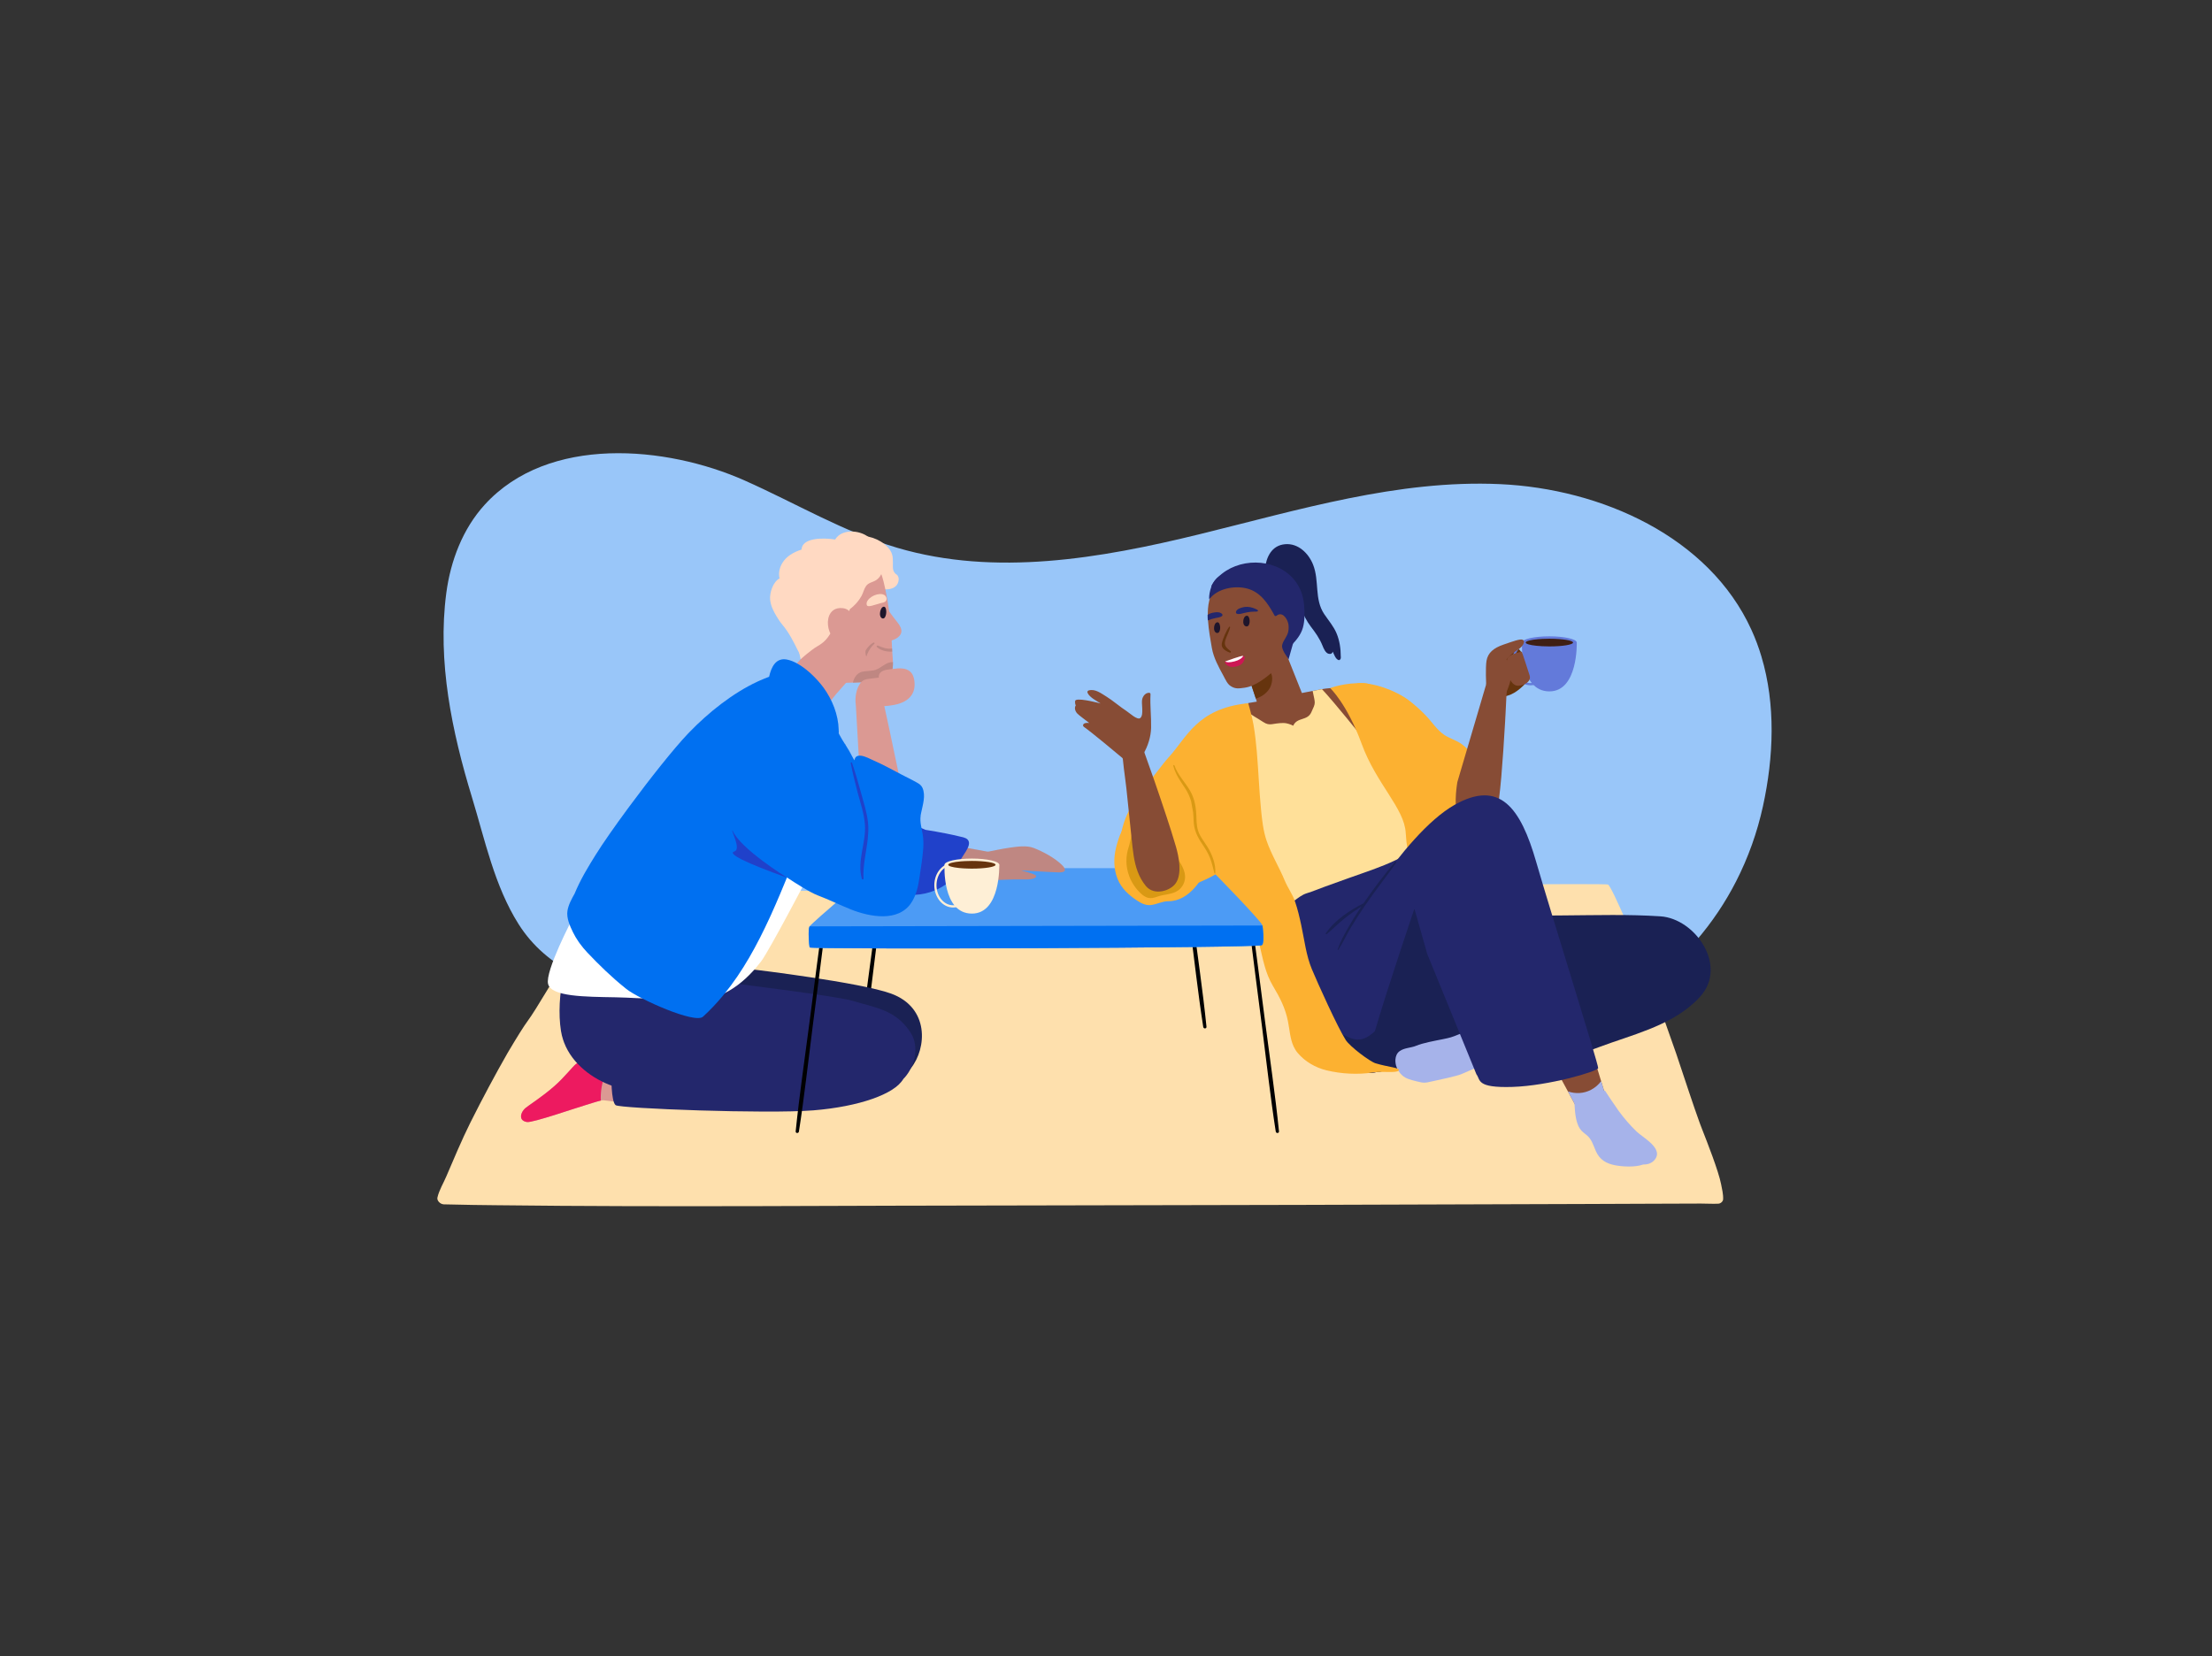
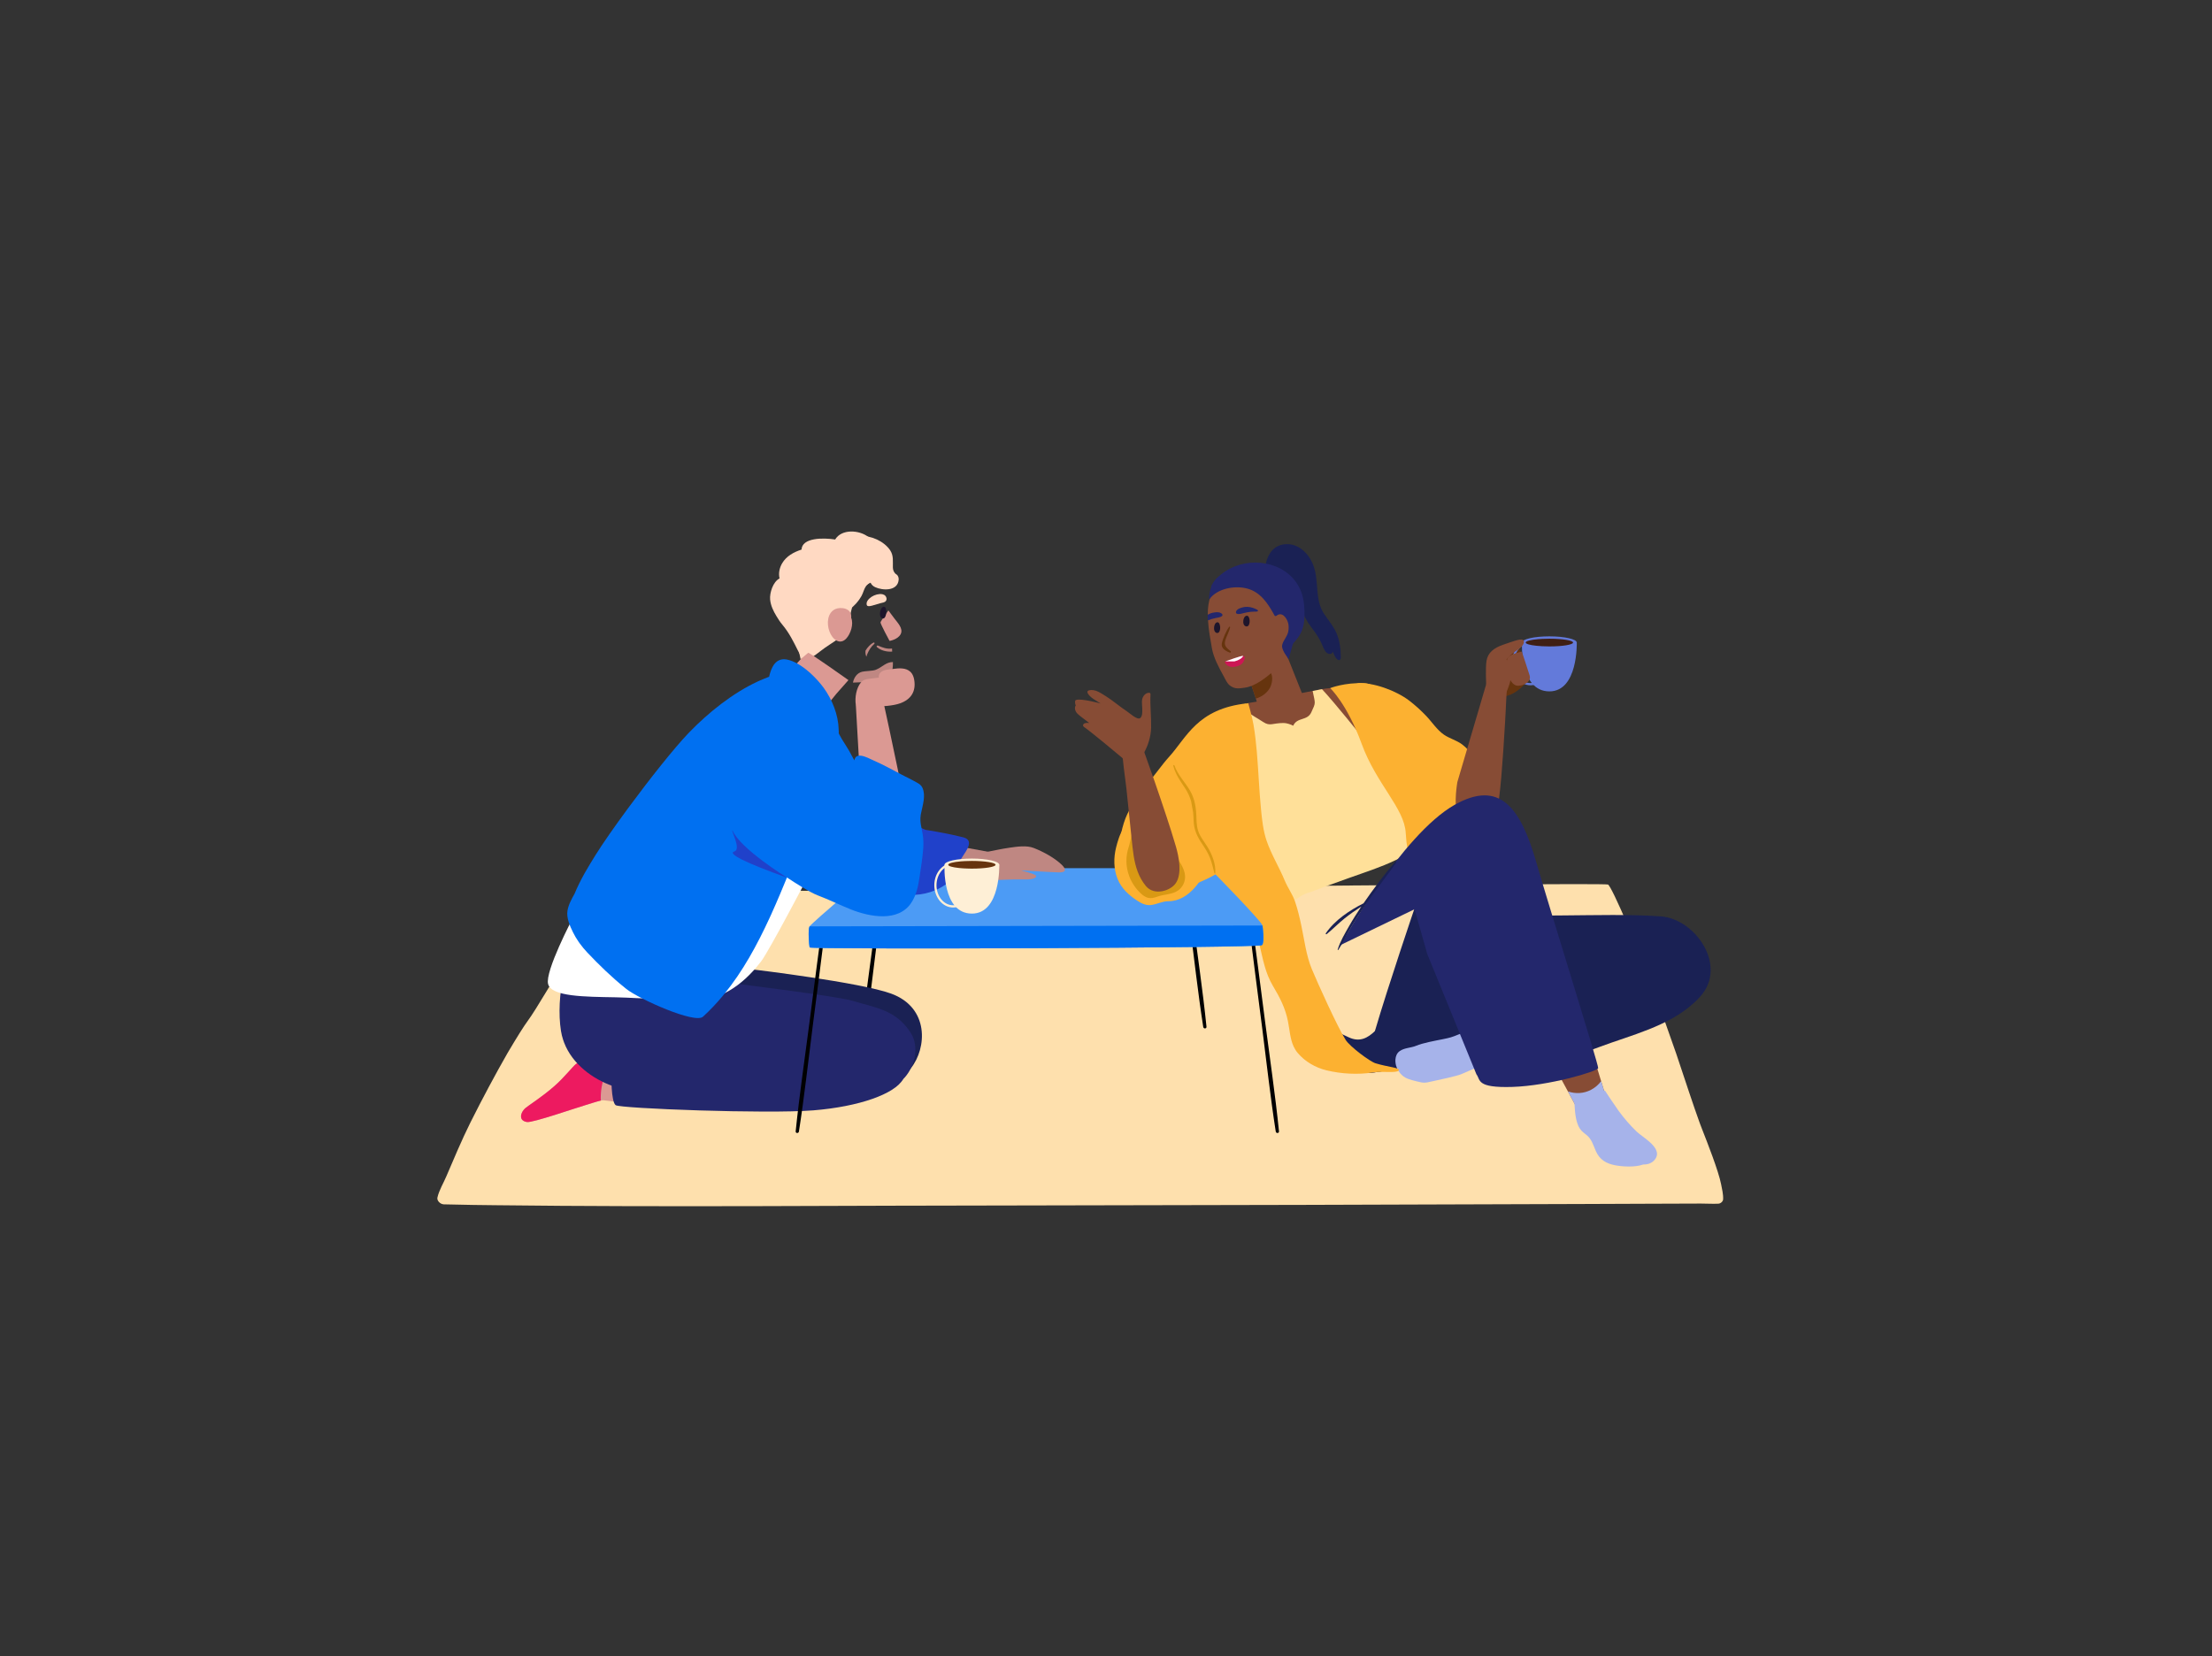
<svg xmlns="http://www.w3.org/2000/svg" width="721" height="540" viewBox="0 0 721 540" fill="none">
  <rect x="0" y="0" width="721" height="540" fill="#333333" stroke="none" />
  <g clip-path="url(#clip0_2404_2189)">
-     <path d="M574.147 214.065C573.253 211.071 572.16 208.135 570.849 205.274C557.054 175.051 522.068 159.327 488.871 157.833C455.668 156.339 423.19 166.279 390.91 174.186C358.631 182.092 324.383 187.994 292.501 178.602C275.072 173.467 259.289 164.004 242.683 156.632C217.16 145.306 178.734 141.783 157.999 164.534C150.831 172.398 146.862 182.811 145.466 193.361C142.523 215.691 147.321 238.584 153.821 259.888C158.069 273.819 161.154 288.815 169.036 301.29C187.317 330.216 232.512 326.708 261.967 325.62C298.812 324.258 335.496 318.905 372.422 319.86C394.085 320.423 415.649 323.189 436.896 327.388C455.46 331.058 474.261 338.88 493.356 337.593C524.646 335.489 551.798 314.862 565.853 287.391C569.813 279.655 572.761 271.403 574.62 262.914C578.14 246.845 578.826 229.698 574.142 214.065H574.147Z" fill="#99C6F9" />
    <path d="M413.071 185.625C414.694 188.916 419.065 190.065 421.171 193.101C423.583 196.582 424.601 200.776 427.184 204.177C428.764 206.257 430.103 208.083 431.077 210.513C431.432 211.388 432.047 212.949 433.14 213.161C433.869 213.303 434.252 213.001 434.413 212.452C434.843 213.355 435.33 214.897 436.324 215.204C436.456 215.247 436.627 215.204 436.721 215.1C437.01 214.784 437.029 214.694 437.053 214.259C437.053 214.188 437.043 214.126 437.019 214.074C437.01 211.483 436.665 208.91 435.657 206.498C434.687 204.167 433.026 202.285 431.631 200.209C428.352 195.319 430.098 189.418 428.012 184.116C426.55 180.39 423.134 177.037 418.862 177.42C414.514 177.808 412.754 181.558 412.3 185.459C412.248 185.918 412.872 185.975 413.066 185.63L413.071 185.625Z" fill="#1A2154" />
    <path d="M394.969 191.247C394.979 191.318 395.002 191.393 395.064 191.459C395.859 192.367 397.051 192.613 397.94 193.427C398.749 194.164 399.374 195.011 400.282 195.64C402.373 197.087 404.876 197.886 407.043 199.229C411.977 202.279 416.098 206.488 420.294 210.441C420.451 210.588 420.715 210.602 420.872 210.441C422.542 208.696 424.056 206.937 424.699 204.559C425.319 202.284 425.262 199.853 425.096 197.527C424.779 192.944 422.731 188.948 418.894 186.314C411.419 181.183 399.776 182.928 394.941 190.826C394.842 190.987 394.875 191.143 394.96 191.256L394.969 191.247Z" fill="#23276C" />
    <path d="M560.085 392.421C558.174 392.52 556.291 392.373 554.422 392.383C549.507 392.402 542.344 392.416 537.424 392.44C530.247 392.468 523.065 392.496 515.888 392.525C455.752 392.766 393.975 392.898 333.901 392.998C277.214 392.998 218.384 393.608 161.579 392.922C157.311 392.87 151.255 392.818 146.964 392.685C146.207 392.652 145.427 392.667 144.646 392.638C143.482 392.596 142.352 391.409 142.574 390.434C143.132 387.98 144.623 385.578 145.488 383.497C147.475 378.801 150.815 370.98 153.124 366.383C153.233 366.17 153.337 365.953 153.441 365.735C157.212 358.202 161.597 350.007 165.273 343.594C165.439 343.32 165.59 343.046 165.747 342.781C168.509 338.118 170.78 334.491 171.954 332.917C173.311 331.086 175.578 327.44 178.232 323.028C178.397 322.754 178.568 322.48 178.733 322.201C182.438 316.176 186.852 308.903 190.58 302.94C190.797 302.604 191.015 302.264 191.223 301.933C194.771 296.423 197.553 292.219 198.244 291.515C200.302 289.434 262.491 290.422 262.491 290.422C262.491 290.422 521.967 287.613 524.111 288.37C524.721 288.583 527.276 293.979 530.687 301.923C530.833 302.254 530.98 302.599 531.122 302.94C533.426 308.492 536.061 315.164 538.71 322.13C538.824 322.423 538.928 322.712 539.042 323.005C541.464 329.592 543.891 336.411 546.1 342.762C546.195 343.032 546.285 343.292 546.379 343.557C549.417 352.641 552.057 360.69 553.85 365.617C553.968 365.939 554.077 366.246 554.185 366.539C554.408 367.14 554.616 367.684 554.805 368.161C556.395 372.214 560.17 381.771 561.003 386.122C561.277 387.569 561.727 389.304 561.651 390.983C561.623 391.688 560.861 392.383 560.095 392.425L560.085 392.421Z" fill="#FEE0AD" />
    <path d="M494.497 211.661C494.497 211.661 495.826 210.659 496.844 216.159C497.222 218.202 499.45 218.585 498.883 220.197C498.277 221.914 496.815 223.342 495.472 224.482C494.275 225.498 492.931 226.359 491.422 226.794C490.731 226.993 487.883 227.882 487.457 226.974C485.924 223.725 488.389 213.695 488.389 213.695L494.502 211.661H494.497Z" fill="#66340E" />
    <path d="M513.948 209.486C513.948 210.607 509.95 211.515 505.02 211.515C500.09 211.515 496.093 210.607 496.093 209.486C496.093 208.366 500.09 207.458 505.02 207.458C509.95 207.458 513.948 208.366 513.948 209.486Z" fill="#637ADA" />
    <path d="M496.092 209.486C496.092 209.486 495.203 225.399 505.029 225.404C514.406 225.404 513.947 209.491 513.947 209.491H496.092V209.486Z" fill="#637ADA" />
    <path d="M498.875 223.419C495.502 223.419 492.763 220.16 492.763 216.16C492.763 212.159 495.507 208.901 498.875 208.901C502.244 208.901 504.988 212.159 504.988 216.16C504.988 220.16 502.244 223.419 498.875 223.419ZM498.875 209.624C495.895 209.624 493.472 212.556 493.472 216.16C493.472 219.763 495.895 222.695 498.875 222.695C501.856 222.695 504.278 219.763 504.278 216.16C504.278 212.556 501.856 209.624 498.875 209.624Z" fill="#637ADA" />
    <path d="M486.674 258.88C486.319 257.14 485.179 255.778 484.124 254.425C482.359 252.155 481.654 249.55 480.32 247.048C479.402 245.327 478.101 243.823 476.545 242.669C474.723 241.321 472.504 240.787 470.65 239.515C468.369 237.95 466.704 235.306 464.783 233.315C463.052 231.523 461.216 229.84 459.234 228.341C455.009 225.148 447.648 222.41 442.283 222.713C442.041 222.727 444.17 223.366 444.435 223.404C445.68 223.593 446.905 223.853 448.107 224.17C448.102 224.189 448.088 224.203 448.083 224.226C447.279 229.357 449.299 234.857 450.742 239.714C452.213 244.684 453.959 249.569 455.955 254.34C457.971 259.149 460.204 263.968 462.971 268.38C465.242 272.003 468.261 275.398 472.41 276.698C474.207 277.261 476.322 277.465 478.111 276.741C480.164 275.909 481.157 273.871 482.151 272.003C483.315 269.808 484.384 267.562 485.349 265.273C486.196 263.278 487.123 261.093 486.674 258.87V258.88Z" fill="#FCB131" />
    <path d="M491.208 223.054C491.208 223.054 491.024 227.201 490.721 232.871C490.707 233.159 490.693 233.448 490.669 233.746C490.645 234.195 490.622 234.659 490.598 235.127C490.579 235.429 490.565 235.741 490.541 236.058C489.903 247.124 488.895 261.613 487.849 264.11C485.531 269.624 476.263 269.771 475.028 265.794C473.793 261.817 475.028 254.95 475.028 254.95L482.555 229.438L482.872 228.355L483.189 227.272L483.36 226.686L484.538 222.704L489.619 218.164L491.208 223.058V223.054Z" fill="#874C35" />
    <path d="M387.157 286.828H385.946C386.547 291.5 387.148 296.172 387.749 300.845C389.206 312.156 390.441 323.529 392.196 334.798C392.3 335.475 393.322 335.427 393.251 334.727C392.04 322.787 390.256 310.879 388.723 298.977C388.203 294.929 387.678 290.881 387.153 286.833L387.157 286.828Z" fill="black" />
    <path d="M425.628 229.523C425.793 230.828 421.015 236.692 418.451 236.862C415.891 237.032 411.217 234.535 410.886 232.885C410.725 232.09 410.02 229.839 409.339 227.749C408.624 225.55 407.938 223.522 407.938 223.522C407.938 223.522 409.774 221.077 411.946 218.4C414.936 214.697 418.555 210.55 418.848 211.775C419.35 213.893 425.467 228.217 425.632 229.518L425.628 229.523Z" fill="#874C35" />
    <path d="M414.36 219.645C413.92 218.732 412.898 218.467 411.943 218.406C409.771 221.082 407.936 223.527 407.936 223.527C407.936 223.527 408.622 225.556 409.336 227.755C411.252 227.202 413.017 225.911 413.944 224.222C414.583 223.059 414.971 220.898 414.356 219.645H414.36Z" fill="#66340E" />
    <path d="M420.849 201.405C420.74 200.525 420.574 199.655 420.291 198.813C418.46 193.437 416.094 190.018 411.027 187.53C406.746 185.426 401.546 186.651 397.643 189.904C394.648 192.382 393.707 196.212 393.679 199.972C393.664 200.431 393.679 200.889 393.698 201.348C393.712 201.674 393.731 201.996 393.754 202.327C393.953 205.33 394.483 208.304 395.008 211.269C395.566 214.447 397.227 217.483 398.779 220.316C399.517 221.668 400.056 223.002 401.182 223.702C402.668 224.638 403.685 224.487 405.676 224.208C409.22 223.73 412.844 220.836 415.512 218.391C417.107 216.935 417.793 216.58 418.578 214.584C420.205 210.428 421.407 205.859 420.853 201.405H420.849Z" fill="#874C35" />
    <path d="M397.42 203.292C397.349 203.155 397.26 203.032 397.137 202.957C396.9 202.805 396.592 202.867 396.37 203.042C395.85 203.453 395.689 204.323 395.722 204.995C395.741 205.411 395.878 205.832 396.157 206.106C396.436 206.38 396.872 206.461 397.179 206.234C397.397 206.073 397.52 205.794 397.6 205.515C397.78 204.858 397.752 204.129 397.51 203.496C397.482 203.425 397.453 203.354 397.42 203.288V203.292Z" fill="#1E152B" />
    <path d="M407.018 201.158C406.942 201.021 406.848 200.898 406.725 200.822C406.479 200.671 406.152 200.733 405.921 200.908C405.377 201.319 405.206 202.189 405.239 202.861C405.258 203.277 405.4 203.698 405.693 203.972C405.987 204.246 406.441 204.327 406.767 204.1C406.994 203.939 407.127 203.66 407.207 203.381C407.397 202.723 407.364 201.995 407.117 201.362C407.089 201.291 407.056 201.22 407.023 201.153L407.018 201.158Z" fill="#1E152B" />
    <path d="M401.134 212.329C399.866 211.218 398.811 210.636 399.402 208.688C399.833 207.269 400.661 205.964 400.949 204.507C400.978 204.351 400.789 204.2 400.67 204.342C399.838 205.316 398.428 208.442 398.234 209.927C398.073 211.137 399.057 212.121 400.888 212.773C401.115 212.854 401.356 212.513 401.143 212.329H401.134Z" fill="#66340E" />
    <path d="M405.239 213.841C405.239 213.841 405.206 213.837 405.192 213.832C404.596 213.709 399.68 215.525 399.439 215.615C399.401 215.624 399.368 215.648 399.344 215.676C399.273 215.733 399.231 215.813 399.25 215.898C399.463 216.769 400.688 217.52 402.003 217.426C403.153 217.341 404.335 216.977 405.026 216.154C405.372 215.733 406.223 214.092 405.244 213.846L405.239 213.841Z" fill="#CC1754" />
-     <path d="M405.241 213.841C404.853 214.555 403.897 215.246 402.369 215.629C400.722 216.04 399.904 215.96 399.346 215.676C399.369 215.648 399.402 215.624 399.44 215.615C399.686 215.525 404.597 213.709 405.193 213.832C405.207 213.837 405.226 213.837 405.241 213.841Z" fill="white" />
+     <path d="M405.241 213.841C404.853 214.555 403.897 215.246 402.369 215.629C399.369 215.648 399.402 215.624 399.44 215.615C399.686 215.525 404.597 213.709 405.193 213.832C405.207 213.837 405.226 213.837 405.241 213.841Z" fill="white" />
    <path d="M409.807 198.794C409.807 198.794 409.764 198.771 409.741 198.757C408.851 198.26 407.706 197.891 406.609 197.844C405.625 197.797 404.787 198.047 403.926 198.383C403.392 198.643 402.904 199.04 402.848 199.532C402.829 199.707 402.876 199.896 403.037 200.019C403.174 200.128 403.378 200.166 403.572 200.18C404.21 200.223 404.83 200.024 405.436 199.863C406.708 199.532 408.057 199.371 409.395 199.4C409.698 199.404 410.228 199.291 410.006 198.969C409.958 198.898 409.883 198.846 409.798 198.794H409.807Z" fill="#23276C" />
    <path d="M398.458 200.61C398.411 200.757 398.273 200.875 398.117 200.965C397.602 201.272 396.949 201.357 396.324 201.476C395.411 201.651 394.526 201.911 393.694 202.256C393.67 202.005 393.646 201.759 393.637 201.509C393.618 201.159 393.604 200.809 393.618 200.454C393.727 200.379 393.836 200.312 393.954 200.251C394.758 199.806 395.633 199.665 396.589 199.589C397.218 199.589 397.909 199.721 398.288 200.114C398.425 200.256 398.515 200.435 398.463 200.606L398.458 200.61Z" fill="#23276C" />
    <path d="M445.777 242.221C445.721 242.85 445.593 243.455 445.375 244.042C442.087 252.837 430.861 260.498 426.541 259.661C422.846 258.938 410.593 253.22 406.349 245.219C403.899 240.585 405.058 234.745 406.032 231.553C406.463 230.105 406.86 229.212 406.86 229.212L408.223 228.98L408.838 228.881L411.326 228.46C411.326 228.46 419.421 226.89 426.148 225.589C426.352 225.547 426.56 225.509 426.764 225.476C427.133 225.395 427.502 225.329 427.856 225.258C428.836 225.069 429.772 224.889 430.615 224.724C430.714 224.7 430.813 224.686 430.903 224.672C437.607 223.457 442.546 225.509 442.546 230.143C442.546 231.661 446.232 237.421 445.777 242.221V242.221Z" fill="#874C35" />
-     <path d="M475.031 313.523C475.116 318.257 473.493 325.492 470.139 332.235C466.581 339.39 461.075 345.973 453.59 348.394C452.294 348.815 451.016 349.132 449.772 349.354C448.604 349.572 447.463 349.695 446.347 349.747C446.314 349.756 446.285 349.756 446.248 349.756C446.101 349.765 445.959 349.77 445.808 349.765H445.793C443.915 349.817 442.113 349.633 440.414 349.25C432.348 347.444 426.453 341.112 424.466 332.495C421.519 319.666 419.361 292.2 419.361 292.2L456.826 273.71C456.826 273.71 464.396 284.246 469.004 292.38C470.537 295.085 471.696 297.251 472.571 299.298C474.321 303.398 474.908 307.011 475.031 313.523V313.523Z" fill="#23276C" />
    <path d="M552.065 327.019C543.662 334.69 531.594 337.475 521.28 341.348C502.498 348.394 489.563 350.924 489.563 350.924C489.563 350.924 485.84 349.477 482.476 346.408C482.315 346.257 482.159 346.119 482.003 345.982C478.914 343.202 476.984 341.892 476.984 341.892C476.984 341.892 463.339 347.477 449.776 349.359C448.635 349.52 447.486 349.657 446.35 349.751C446.317 349.761 446.289 349.761 446.251 349.761C446.156 349.775 446.066 349.784 445.977 349.789C445.92 349.799 445.863 349.789 445.802 349.765C444.676 349.373 445.943 343.641 448.139 336.184C452.534 321.207 461.083 296.097 461.083 296.097C461.083 296.097 465.421 298.584 472.622 298.627C484.979 298.703 497.336 298.518 509.694 298.442C520.173 298.376 530.747 298.05 541.212 298.74C552.609 299.492 563.168 314.866 554.255 324.82C553.56 325.596 552.831 326.329 552.074 327.019H552.065Z" fill="#1A2154" />
    <path d="M482.843 345.57C482.843 345.57 482.54 345.722 481.992 345.982C478.902 343.201 476.972 341.891 476.972 341.891C476.972 341.891 463.328 347.476 449.764 349.358C448.596 349.576 447.455 349.699 446.339 349.751C446.306 349.76 446.277 349.76 446.239 349.76C446.145 349.774 446.055 349.784 445.965 349.788C445.908 349.798 445.852 349.788 445.804 349.765H445.79C443.912 349.817 442.109 349.632 440.411 349.249C437.747 347.348 430.206 339.716 430.32 336.609C430.438 333.507 434.104 335.621 439.654 338.198C443.278 339.881 445.828 338.344 448.132 336.183C449.352 335.034 450.507 333.71 451.704 332.603C455.172 329.416 459.382 332.603 460.664 327.789C461.942 322.971 468.47 315.896 468.953 315.958C469.279 316.01 471.489 322.862 474.564 330.646C475.931 334.107 476.911 336.609 476.911 336.609L482.853 345.57H482.843Z" fill="#1A2154" />
    <path d="M488.374 344.285C487.527 341.452 485.597 338.364 482.976 336.959C480.526 335.645 478.037 336.174 475.586 337.182C473.202 338.17 472.672 338.307 470.198 338.813C467.875 339.277 463.764 340.014 461.597 340.936C459.865 341.669 457.77 341.565 456.208 342.691C455.309 343.334 454.912 344.351 454.841 345.42C454.817 345.755 454.827 346.091 454.865 346.422C454.936 347.122 455.139 347.812 455.409 348.408C455.513 348.635 455.631 348.848 455.759 349.047C455.797 349.113 455.849 349.179 455.896 349.24C456.289 349.822 456.681 350.276 457.107 350.636C457.386 350.881 457.675 351.085 457.978 351.264C458.649 351.657 459.411 351.908 460.324 352.163C460.637 352.243 460.963 352.333 461.318 352.423C461.431 352.456 461.54 352.48 461.663 352.513C464.459 353.241 464.511 353.019 467.331 352.423C468.906 352.087 474.858 350.825 476.339 350.186C476.963 349.917 487.684 345.254 487.684 345.254C487.684 345.254 488.928 346.143 488.374 344.285V344.285Z" fill="#A6B3EA" />
    <path d="M460.08 271.403C459.267 269.227 458.302 267.132 457.549 264.943C457.568 262.697 457.521 260.441 457.464 258.2C457.403 255.447 457.251 252.619 455.529 250.359C453.864 248.169 451.3 246.566 449.081 245.025C448.537 244.642 446.886 243.237 445.779 242.23C445.353 241.833 445.007 241.502 444.837 241.298C443.399 239.643 435.631 229.779 430.904 224.681C430.814 224.695 430.715 224.709 430.616 224.733C429.774 224.898 428.837 225.078 427.858 225.267C428.714 229.552 428.965 228.904 427.413 232.238C426.093 235.094 422.81 233.727 421.518 236.598C420.775 236.163 419.28 235.709 418.448 235.709C414.734 235.709 414 236.877 411.744 235.387C409.705 234.03 407.921 233.202 406.029 231.566C405.944 231.495 405.873 231.453 405.811 231.429C404.775 231.089 403.417 242.258 403.436 244.036C403.479 247.384 403.526 250.728 403.346 254.076C403.157 257.471 402.589 260.862 402.466 264.262C402.263 270.202 405.466 275.399 407.888 280.605C409.123 283.258 410.391 285.897 411.89 288.398C413.196 290.55 414.739 293.08 416.716 294.65C418.552 296.102 420.141 294.872 421.778 293.709C423.155 292.73 424.371 291.699 425.998 291.198C428 290.578 429.939 289.77 431.903 289.046C434.505 288.086 437.121 287.159 439.728 286.228C444.823 284.407 450.07 282.743 454.961 280.388C456.65 279.579 458.562 278.69 459.73 277.129C461.022 275.394 460.8 273.351 460.076 271.422L460.08 271.403Z" fill="#FFE099" />
    <path d="M433.562 224.331C433.562 224.331 439.055 229.41 443.838 242.514C448.621 255.613 457.747 263.473 458.192 271.516C458.637 279.556 460.671 283.982 461.471 284.436C462.27 284.89 477.774 285.249 478.214 285.07C478.658 284.89 471.302 271.067 467.583 263.208C463.86 255.348 458.921 249.026 455.898 240.802C452.874 232.578 451.015 223.002 444.638 222.733C438.26 222.463 433.562 224.336 433.562 224.336V224.331Z" fill="#FCB131" />
    <path d="M466.672 259.953C467.174 257.863 467.779 255.801 468.527 253.782C469.449 251.29 470.821 248.869 471.455 246.287C471.517 246.032 471.19 245.904 471.048 246.112C469.567 248.292 468.626 251.077 467.737 253.56C467.278 254.846 466.875 256.147 466.558 257.461C466.204 254.104 465.172 250.822 465.158 247.431C465.144 243.918 466.265 240.527 465.731 237.013C465.697 236.805 465.376 236.857 465.376 237.061C465.433 240.674 464.226 244.154 464.269 247.758C464.316 251.375 465.503 254.842 465.735 258.435C465.972 262.11 465.144 265.737 465.04 269.402C464.936 273.01 465.158 276.859 466.029 280.373C466.09 280.624 466.469 280.572 466.469 280.311C466.483 276.547 465.778 272.83 465.934 269.052C466.057 266.011 466.629 262.994 466.663 259.953H466.672Z" fill="#FCB131" />
    <path d="M421.623 341.101C421.964 341.853 422.39 342.567 422.948 343.234C425.365 346.123 428.795 348.076 432.396 348.951C437.183 350.114 442.61 350.408 447.45 349.651C450.757 349.135 455.147 349.925 455.899 349.013C456.647 348.095 452.413 347.906 448.339 346.643C446.508 346.076 439.979 341.205 438.593 338.992C435.887 334.679 429.548 320.644 427.608 315.986C425.734 311.493 425.167 306.405 424.15 301.671C423.587 299.056 422.986 296.432 422.11 293.902C421.264 291.447 419.759 289.49 418.78 287.13C416.973 282.746 414.389 278.599 412.857 274.121C411.745 270.862 411.371 267.372 411.035 263.963C410.411 257.645 410.203 251.299 409.649 244.976C409.394 242.063 409.072 239.15 408.575 236.266C408.093 233.48 406.858 229.219 406.858 229.219C406.858 229.219 398.446 231.248 395.546 232.695C392.703 234.114 391.089 237.656 390.209 240.711C389.221 244.163 389.703 243.983 389.495 247.544C389.31 250.741 389.031 253.98 388.923 257.21C388.856 257.702 388.79 258.194 388.729 258.685C389.642 263.315 390.734 268.025 392.102 272.522C393.072 275.7 391.946 278.949 393.573 281.843C396.468 286.993 402.576 291.57 405.547 296.597C407.681 300.205 409.545 303.861 410.524 307.97C411.65 312.694 412.402 317.22 414.919 321.438C417.152 325.179 418.945 328.626 419.811 332.963C420.36 335.71 420.492 338.599 421.623 341.101V341.101Z" fill="#FCB131" />
    <path d="M286.571 291.887C286.045 295.935 285.525 299.983 285 304.031C283.467 315.934 281.683 327.841 280.472 339.782C280.401 340.481 281.423 340.529 281.527 339.853C283.287 328.583 284.522 317.21 285.974 305.899C286.575 301.227 287.176 296.554 287.777 291.882H286.566L286.571 291.887Z" fill="black" />
    <path d="M209.304 359.956C209.304 359.956 198.503 359.029 196.696 358.703C196.54 358.674 196.237 358.717 195.83 358.807C194.534 359.095 192.253 359.857 190.867 360.273C187.716 361.195 173.651 366.075 171.801 365.806C171.655 365.787 171.513 365.754 171.385 365.721C171.002 365.635 170.694 365.489 170.462 365.3C169.213 364.354 169.961 362.396 171.219 361.285C172.099 360.505 176.632 357.672 180.691 354.102C183.894 351.302 186.737 347.637 187.716 346.895C189.798 345.296 192.32 347.94 193.668 349.306C193.975 349.614 194.292 349.931 194.685 350.129C195.409 350.512 196.677 350.347 197.632 350.281C197.803 350.276 197.959 350.266 198.106 350.266H206.101L209.304 359.961V359.956Z" fill="#DB9993" />
    <path d="M194.691 350.124C194.298 349.926 193.981 349.613 193.674 349.301C192.325 347.935 189.808 345.291 187.722 346.89C186.743 347.632 183.895 351.297 180.696 354.097C176.632 357.667 172.105 360.495 171.225 361.28C169.971 362.391 169.219 364.349 170.468 365.295C170.7 365.484 171.007 365.63 171.39 365.715C171.514 365.749 171.66 365.782 171.807 365.801C173.652 366.07 187.722 361.19 190.873 360.268C192.259 359.852 194.539 359.09 195.836 358.802C195.821 358.669 195.817 358.537 195.817 358.414C195.765 355.714 196.19 353.014 197.179 350.536C197.397 350.607 197.619 350.451 197.648 350.271C196.697 350.337 195.424 350.503 194.7 350.119L194.691 350.124Z" fill="#ED1A60" />
    <path d="M199.263 350.313C199.263 350.313 199.145 359.227 200.682 360.31C202.22 361.393 250.06 363.2 265.062 361.998C280.064 360.793 291.64 356.631 294.342 351.864C296.267 348.469 199.263 350.313 199.263 350.313Z" fill="#23276C" />
    <path d="M245.872 316.115C245.872 316.115 280.423 320.262 290.457 323.932C302.98 328.509 302.11 341.741 296.915 348.243C291.716 354.75 282.419 351.757 280.475 351.516C279.046 351.341 246.412 334.747 236.95 324.655C233.515 320.991 245.877 316.115 245.877 316.115H245.872Z" fill="#1A2154" />
    <path d="M296.902 336.804C296.415 336.014 295.88 335.286 295.312 334.605C290.648 329.053 284.686 328.353 277.935 326.287C273.223 324.849 241.332 320.886 241.332 320.886C241.332 320.886 237.485 313.949 236.194 313.812C231.368 313.306 232.858 315.628 228.047 315.004C223.354 314.398 218.481 313.954 213.901 312.696C209.407 311.452 205.608 308.549 201.142 307.196C197.347 306.056 193.373 305.73 189.447 306.184C189.674 305.427 189.901 304.676 190.128 303.914C190.218 303.588 189.716 303.351 189.574 303.678C189.191 304.543 188.836 305.427 188.496 306.307C188.434 306.316 188.377 306.321 188.321 306.331C188.023 306.383 188.032 306.822 188.25 306.95C186.556 311.395 184.777 313.642 183.67 318.266C182.388 323.643 181.967 330.547 182.847 336.099C183.003 337.083 183.235 338.029 183.533 338.946C183.637 339.287 183.76 339.627 183.892 339.958C186.57 346.895 193.127 351.761 199.755 354.079C210.41 357.796 220.927 358.363 232.035 358.869C234.084 358.964 236.137 359.03 238.195 359.072C247.061 359.261 255.927 359.03 264.788 358.703C271.577 358.458 278.792 358.51 285.415 356.623C285.827 356.5 286.229 356.377 286.636 356.249C286.924 356.155 287.208 356.055 287.501 355.951C290.26 354.963 292.937 353.492 294.915 351.26C298.269 347.453 299.655 341.23 296.907 336.799L296.902 336.804Z" fill="#23276C" />
    <path d="M186.623 299.477C186.623 299.477 177.587 316.643 178.652 320.8C179.716 324.956 190.701 324.956 200.622 325.136C210.543 325.316 217.635 326.763 218.165 322.786C218.695 318.809 186.623 299.477 186.623 299.477V299.477Z" fill="white" />
    <path d="M263.571 285.386C263.571 285.386 250.779 309.882 248.106 313.391C234.462 331.332 219.933 325.317 219.933 325.317C219.933 325.317 245.802 278.34 248.815 278.34C251.829 278.34 263.571 285.386 263.571 285.386V285.386Z" fill="white" />
    <path d="M292.564 187.625C292.337 187.289 292.01 187.204 291.759 186.92C291.263 186.353 291.055 185.757 291.031 184.986C290.979 183 291.324 181.174 290.151 179.41C288.183 176.445 283.84 174.516 280.415 174.781C280.221 174.795 280.154 175.098 280.367 175.145C282.014 175.528 283.66 176.072 285.179 176.852C284.824 177.713 284.606 178.63 284.436 179.548C284.332 180.12 284.204 180.735 284.157 181.345C284.062 181.363 283.977 181.416 283.93 181.538C283.187 183.487 283.215 186.206 283.367 188.272C283.471 189.705 283.939 190.807 285.25 191.422C287.653 192.552 292.568 192.784 292.914 189.062C292.961 188.537 292.857 188.06 292.564 187.625V187.625Z" fill="#FFD9C2" />
    <path d="M288.079 180.527C287.379 178.342 284.753 176.398 283.041 175.06C280.051 172.724 274.288 172.393 272.221 175.888C268.28 175.268 261.434 175.268 261.259 179.174C258.766 179.969 256.32 181.283 254.939 183.643C254.054 185.151 253.69 186.953 254.097 188.575C251.958 189.663 250.823 193.299 251.021 195.446C251.201 197.409 252.072 199.215 253.079 200.866C253.657 201.807 254.243 202.757 254.953 203.59C259.627 209.155 260.791 215.847 262.891 215.104C265.044 214.348 267.074 212.47 268.923 211.161C270.83 209.813 273.158 208.579 274.719 206.796C276.119 205.193 276.588 202.904 277.051 200.875C277.662 198.208 278.21 195.442 279.966 193.271C281.655 191.181 284.053 189.322 286.305 187.899C286.433 188.017 286.651 188.031 286.759 187.837C287.928 185.818 288.822 182.853 288.079 180.527V180.527Z" fill="#FFD9C2" />
-     <path d="M291.042 215.843C291.019 215.02 290.943 214.178 290.882 213.355C290.858 213.038 290.834 212.726 290.811 212.428C290.801 212.357 290.801 212.282 290.796 212.211C290.792 212.074 290.792 211.937 290.782 211.799C290.773 211.677 290.773 211.544 290.768 211.426C290.711 209.865 290.64 208.295 290.536 206.721C290.219 201.864 289.628 196.998 288.611 192.274C287.901 189.034 286.822 183.587 283.43 182.083C278.34 179.813 270.685 181.44 266.744 184.968C262.089 189.138 260.57 193.48 260.182 199.75C259.799 205.931 260.083 212.495 263.082 217.905C264.502 220.463 267.823 224.359 271.082 223.716C271.995 223.541 272.786 222.908 273.689 222.695C273.907 222.643 275.728 222.61 278.013 222.534C281.439 222.421 285.9 222.217 287.631 221.725C290.65 220.865 291.113 218.453 291.047 215.843H291.042Z" fill="#DB9993" />
    <path d="M291.043 215.843C288.791 215.796 287.494 217.597 285.384 218.392C284.41 218.756 281.992 218.756 281.022 218.997C279.362 219.413 278.383 220.822 278.009 222.539C281.434 222.426 285.895 222.222 287.627 221.73C290.645 220.87 291.109 218.458 291.043 215.848V215.843Z" fill="#BF8782" />
    <path d="M276.55 221.725L275.779 222.6L272.562 226.241L265.735 234.706L256.349 229.551L252.36 224.501C252.36 224.501 262.731 212.891 263.086 212.641C263.44 212.39 276.55 221.725 276.55 221.725V221.725Z" fill="#DB9993" />
    <path d="M289.571 199.016C290.233 199.872 290.886 200.747 291.52 201.622C292.485 202.955 294.529 204.871 293.564 206.753C292.67 208.498 289.954 208.952 289.954 208.952C289.954 208.952 286.912 203.348 287.002 202.899C287.092 202.445 289.571 199.016 289.571 199.016Z" fill="#DB9993" />
    <path d="M288.695 198.317C288.639 198.161 288.558 198.019 288.445 197.924C288.222 197.735 287.905 197.773 287.664 197.948C287.101 198.35 286.86 199.291 286.827 200.033C286.808 200.492 286.902 200.97 287.158 201.296C287.413 201.622 287.844 201.75 288.175 201.532C288.407 201.376 288.558 201.083 288.667 200.781C288.913 200.076 288.951 199.272 288.771 198.558C288.752 198.478 288.728 198.397 288.7 198.322L288.695 198.317Z" fill="#1E152B" />
    <path d="M288.613 194.288C288.168 193.758 287.388 193.626 286.74 193.669C285.495 193.754 284.246 194.302 283.333 195.163C283.045 195.432 282.784 195.745 282.624 196.109C282.463 196.473 282.411 196.898 282.538 197.277C282.77 197.948 284.289 197.452 284.724 197.31C285.472 197.069 286.219 196.846 286.981 196.652C287.601 196.492 288.433 196.444 288.816 195.839C289.119 195.366 288.977 194.723 288.613 194.288V194.288Z" fill="#FFD9C2" />
    <path d="M286.968 183.199C286.916 183.147 286.835 183.156 286.793 183.199C284.512 180.092 279.843 180.035 276.261 180.513C271.634 181.132 267.202 183.161 264.207 186.897C261.25 190.581 259.788 195.296 259.182 199.954C258.847 202.54 259.405 204.753 259.594 207.312C259.769 209.667 260.961 214.93 260.961 214.93C260.961 214.93 264.306 211.899 266.534 210.627C268.521 209.497 269.548 208.343 270.769 206.409C272.037 204.394 274.099 203.302 275.504 201.405C276.153 200.531 276.678 199.566 277.051 198.549C277.837 197.982 278.551 197.31 279.171 196.61C279.786 195.915 280.33 195.154 280.784 194.34C281.347 193.338 281.612 192.028 282.265 191.096C283.074 189.933 284.356 189.876 285.463 189.2C286.149 188.784 286.712 188.174 287.105 187.46C287.786 186.221 288.108 184.263 286.977 183.194L286.968 183.199Z" fill="#FFD9C2" />
    <path d="M277.439 201.386C277.803 198.222 274.004 197.773 272.263 198.572C269.732 199.735 269.349 203.169 270.371 205.897C271.378 208.579 273.829 210.409 275.897 208.106C277.231 206.626 278.328 203.509 277.439 201.386V201.386Z" fill="#DB9993" />
    <path d="M290.805 212.428C288.955 212.579 286.973 212.021 285.823 210.938C285.554 210.688 285.899 210.347 286.178 210.47C287.659 211.123 289.135 211.671 290.762 211.425C290.767 211.548 290.767 211.676 290.777 211.799C290.781 211.936 290.781 212.073 290.791 212.21C290.795 212.281 290.796 212.357 290.805 212.428V212.428Z" fill="#BF8782" />
    <path d="M269.047 300.666C267.561 302.179 267.595 304.633 267.325 306.624C266.932 309.48 266.568 312.341 266.189 315.202C265.409 321.156 264.647 327.114 263.881 333.073C262.348 344.976 260.564 356.883 259.353 368.823C259.282 369.523 260.304 369.571 260.408 368.894C262.168 357.625 263.403 346.252 264.855 334.941C265.574 329.342 266.298 323.743 267.017 318.139C267.382 315.278 267.741 312.417 268.101 309.561C268.266 308.251 268.422 306.941 268.583 305.626C268.763 304.132 268.754 302.415 269.52 301.086C269.69 300.788 269.312 300.391 269.047 300.661V300.666Z" fill="black" />
    <path d="M407.19 300.665C408.675 302.179 408.642 304.633 408.912 306.624C409.304 309.48 409.669 312.341 410.047 315.202C410.828 321.156 411.589 327.114 412.356 333.073C413.889 344.975 415.672 356.883 416.883 368.823C416.954 369.523 415.933 369.57 415.828 368.894C414.069 357.625 412.834 346.252 411.381 334.941C410.662 329.341 409.938 323.742 409.219 318.139C408.855 315.278 408.495 312.417 408.136 309.56C407.97 308.25 407.814 306.941 407.653 305.626C407.473 304.132 407.483 302.415 406.721 301.086C406.551 300.788 406.929 300.391 407.194 300.661L407.19 300.665Z" fill="black" />
    <path d="M411.443 308C411.41 308.057 411.358 308.109 411.31 308.151C410.246 309.055 264.063 309.599 263.888 308.875C263.717 308.18 263.329 303.186 263.826 302.117C263.869 302.046 263.888 302.009 263.888 302.009C264.966 300.585 283.975 284.28 285.527 283.433C286.142 283.093 286.88 283.036 287.618 283.036H393.375C393.787 283.036 394.189 283.173 394.525 283.429C395.32 284.043 411.197 300.415 411.495 301.678C411.495 301.687 411.504 301.701 411.509 301.734C411.585 302.311 412.195 306.86 411.452 308H411.443Z" fill="#4C9BF5" />
    <path d="M411.443 308C411.41 308.057 411.358 308.109 411.31 308.152C410.246 309.055 264.063 309.599 263.888 308.875C263.717 308.18 263.329 303.186 263.826 302.118C263.869 302.047 263.888 302.009 263.888 302.009L411.504 301.735C411.58 302.312 412.19 306.861 411.448 308H411.443Z" fill="#0070F1" />
    <path d="M294.651 286.511C294.112 286.119 288.822 280.515 288.822 280.515L297.849 273.232L322.474 277.767L324.404 284.62C324.404 284.62 321.92 284.814 318.382 285.078C317.095 285.173 315.661 285.282 314.157 285.386C305.684 286.01 294.977 286.743 294.656 286.502L294.651 286.511Z" fill="#BF8782" />
    <path d="M315.388 273.705C314.731 273.005 313.326 272.849 312.474 272.631C311.14 272.291 309.782 272.021 308.434 271.747C306.182 271.288 303.93 270.915 301.668 270.541C290.801 266.143 288 260.431 284.126 255.3C282.257 252.822 274.281 245.445 274.011 247.563C273.628 250.566 273.306 253.574 273.065 256.591C272.563 262.833 272.327 269.127 272.459 275.393C272.554 279.928 272.729 286.35 276.641 289.381C278.311 290.677 280.53 291.296 282.593 291.448C283.842 291.542 285.096 291.434 286.312 291.117C287.475 290.814 288.54 290.36 289.694 290.213C289.704 290.223 289.713 290.232 289.727 290.237C293.734 292.096 299.019 292.2 303.182 290.847C306.631 289.726 310.582 287.523 311.731 283.792C312.091 282.619 312.394 281.484 313.013 280.41C313.586 279.417 314.295 278.509 314.868 277.516C315.488 276.438 316.424 274.802 315.388 273.7V273.705Z" fill="#2041CA" />
    <path d="M320.95 277.886C323.675 277.366 326.381 276.737 329.13 276.354C331.571 276.014 334.618 275.541 336.955 276.458C340.016 277.659 343.683 279.622 346.081 281.934C347.534 283.334 347.652 284.478 345.111 284.417C342.571 284.355 332.811 283.755 332.811 283.755C332.811 283.755 337.315 284.899 337.669 285.443C338.024 285.987 337.106 286.843 333.605 286.715C330.109 286.587 325.014 286.999 324.399 286.852C323.784 286.706 320.945 277.882 320.945 277.882L320.95 277.886Z" fill="#BF8782" />
    <path d="M273.367 237.864C273.244 232.984 271.261 228.085 268.475 224.24C267.415 222.784 265.911 221.067 264.189 219.497C263.99 219.327 263.796 219.147 263.592 218.977C261.364 217.052 258.819 215.454 256.458 215.019C252.896 214.366 251.401 217.445 250.686 220.642C249.712 220.996 248.747 221.384 247.781 221.819C247.507 221.937 247.228 222.06 246.953 222.188C238.75 225.999 230.901 232.322 224.784 238.63C224.628 238.796 224.467 238.957 224.311 239.122H224.306C219.632 244.026 211.873 253.815 205.117 262.956C204.971 263.155 204.829 263.348 204.682 263.547C200.334 269.435 196.45 275.005 194.122 278.741C193.006 280.529 191.866 282.387 190.787 284.288C190.64 284.553 190.498 284.808 190.347 285.064C189.221 287.107 188.171 289.201 187.291 291.353C186.293 293.112 185.271 295.009 184.963 296.933C184.589 299.265 185.753 301.87 186.756 303.918C187.267 304.968 187.868 305.98 188.526 306.94C188.663 307.148 188.809 307.356 188.961 307.559C189.708 308.604 190.541 309.588 191.421 310.524C195.22 314.544 199.341 318.554 203.655 322.011C203.778 322.115 203.906 322.214 204.029 322.313C204.076 322.351 204.119 322.384 204.166 322.427C208.301 325.699 226.497 333.88 229.137 331.464C231.403 329.383 233.508 327.161 235.467 324.815C235.665 324.579 235.855 324.342 236.053 324.101C242.123 316.658 246.802 308.06 250.904 299.132C251.055 298.811 251.202 298.48 251.349 298.158C255.285 289.476 258.705 280.51 262.339 271.998C262.476 271.671 262.613 271.34 262.76 271.019C263.143 270.125 263.531 269.245 263.919 268.366C266.724 262.043 270.784 255.881 272.25 249.11C272.823 246.476 273.097 243.842 273.111 241.217C273.144 241.189 273.168 241.156 273.177 241.104C273.267 240.508 273.329 239.902 273.357 239.288C273.386 238.815 273.386 238.342 273.371 237.869L273.367 237.864Z" fill="#0070F1" />
    <path d="M297.991 221.673C297.921 221.238 297.821 220.855 297.689 220.51C297.428 219.786 297.036 219.247 296.563 218.864C295.214 217.739 293.147 217.767 291.027 218.089C289.745 218.278 287.796 218.264 286.874 219.389C286.528 219.815 286.363 220.401 286.457 220.912C285.431 221.035 284.409 221.148 283.387 221.285C282.266 221.423 281.338 221.616 280.586 222.534C279.134 224.288 278.575 227.39 278.954 229.835C278.807 230.299 288.898 230.918 293.407 229.291C296.889 228.043 298.616 225.475 297.991 221.668V221.673Z" fill="#DB9993" />
    <path d="M293.817 257.561C293.514 258.161 288.835 264.304 288.835 264.304L280.471 256.237L279.459 238.617L279.241 234.791L278.957 229.84L287.719 227.802C287.719 227.802 288.263 230.279 289.029 233.817C289.304 235.103 289.616 236.536 289.938 238.04C291.759 246.504 294.006 257.201 293.822 257.561H293.817Z" fill="#DB9993" />
    <path d="M282.11 212.12C282.815 210.952 283.771 209.964 284.684 209.5C284.982 209.349 285.228 209.713 284.963 209.926C283.927 210.801 283.184 212.054 282.659 213.302C282.55 213.553 282.47 213.823 282.399 214.092C282.143 213.539 282.03 212.882 282.115 212.115L282.11 212.12Z" fill="#BF8782" />
    <path d="M300.065 265.935C300.069 265.883 300.084 265.822 300.093 265.77C300.131 265.519 300.178 265.268 300.24 265.013C300.774 262.379 301.796 259.381 300.675 256.846C300.282 255.967 299.592 255.536 298.787 255.087C297.874 254.567 296.933 254.089 295.991 253.607C295.703 253.46 295.405 253.309 295.111 253.167C294.667 252.935 294.217 252.708 293.772 252.477C290.754 250.911 287.759 249.223 284.632 247.871C283.743 247.488 281.988 246.509 280.578 246.367C280.185 246.329 279.807 246.348 279.494 246.471C279.154 246.594 278.87 246.84 278.685 247.232C278.586 247.436 278.52 247.653 278.468 247.875C277.881 246.911 277.408 245.88 276.826 244.858C276.443 244.187 276.036 243.539 275.624 242.896C275.624 242.896 275.624 242.891 275.62 242.891C275.563 242.801 275.501 242.707 275.445 242.617C274.82 241.638 274.191 240.659 273.652 239.614C273.618 239.543 273.581 239.477 273.547 239.411C273.434 239.203 273.33 239.004 273.221 238.791C273.405 238.678 273.491 238.375 273.235 238.266C273.112 238.205 272.98 238.167 272.852 238.129C272.767 237.978 272.682 237.826 272.596 237.685C271.04 234.975 269.275 232.776 266.569 230.865C266.366 230.719 266.148 231.031 266.314 231.201C267.686 232.672 269.204 234.034 270.359 235.703C270.539 235.959 270.699 236.223 270.86 236.483C271.149 236.971 271.418 237.477 271.674 237.987C271.622 237.987 271.57 237.992 271.518 238.006C269.98 238.162 268.599 239.34 267.336 240.319C264.923 242.187 262.524 244.092 260.353 246.244C257.126 249.445 254.292 253.361 253.043 257.816C252.793 258.705 252.608 259.608 252.499 260.544C252.234 262.672 251.014 265.439 249.552 268.106C246.992 272.811 243.709 277.195 243.709 277.195C243.709 277.195 243.917 277.346 244.296 277.62C244.461 277.734 244.65 277.871 244.868 278.036C248.203 280.429 257.911 287.319 263.664 290.507C263.863 290.62 264.057 290.724 264.242 290.814C265.122 291.287 265.883 291.656 266.503 291.887C270.193 293.273 273.708 295.042 277.356 296.493C283.416 298.9 292.807 300.759 297.051 294.299C298.716 291.774 299.331 288.752 299.748 285.797C300.188 282.68 300.741 279.526 300.94 276.386C301.03 274.901 300.987 273.421 300.741 271.95C300.415 269.931 299.776 268.002 300.088 265.94L300.065 265.935Z" fill="#0070F1" />
    <path d="M275.602 242.891C275.545 242.801 275.484 242.707 275.427 242.617C275.413 242.688 275.432 242.783 275.512 242.825C275.545 242.844 275.579 242.863 275.602 242.891V242.891Z" fill="#31397A" />
-     <path d="M282.851 273.484C282.378 277.792 281.219 282.076 281.46 286.45C281.479 286.777 281.006 286.819 280.921 286.526C279.256 280.691 282.359 274.737 281.924 268.83C281.664 265.303 280.462 261.808 279.554 258.408C278.707 255.221 277.936 252.043 277.297 248.808C277.245 248.534 277.619 248.43 277.709 248.695C278.853 252.033 279.823 255.4 280.746 258.81C281.55 261.77 282.515 264.74 282.894 267.795C283.026 268.864 283.055 269.928 283.026 270.992L282.846 273.493L282.851 273.484Z" fill="#2041CA" />
    <path d="M523.873 358.996L521.545 365.82C521.545 365.82 514.306 362.06 514.169 361.64C514.108 361.455 512.655 358.75 511.061 355.818C509.107 352.186 506.936 348.214 506.936 348.214H520.589L521.89 352.484L523.873 358.996Z" fill="#874C35" />
    <path d="M520.921 348.214C520.746 349.297 504.798 353.998 492.923 354.357C481.053 354.717 482.652 352.045 481.237 350.238L481.148 350.021L480.481 348.375L465.228 311.059L461.074 296.419L436.932 308.104C436.932 308.104 456.778 272.211 474.141 262.389C488.85 254.076 495.643 263.344 500.72 281.002C505.243 296.75 521.096 347.136 520.921 348.219V348.214Z" fill="#23276C" />
    <path d="M404.078 247.738C404.064 243.974 402.2 240.782 400.208 237.741C399.267 236.304 397.767 234.559 396.078 234.304C397.209 233.769 398.373 233.282 399.57 232.8C399.825 232.696 406.841 229.263 406.51 229.3C390.16 231.055 386.848 240.418 380.944 246.878C378.819 249.204 376.459 252.68 374.353 255.03C371.567 258.142 369.22 261.665 367.422 265.458C364.196 272.253 362.488 286.88 371.614 289.599C374.817 290.554 377.892 290.852 381.185 290.564C385.746 290.162 396.002 286.043 399.451 282.732C401.959 280.33 399.603 277.271 400.951 274.074C402.309 270.849 403.671 267.363 403.856 263.821C403.974 261.566 403.633 259.14 402.957 256.865C403.51 253.853 404.088 250.76 404.078 247.738V247.738Z" fill="#FCB131" />
    <path d="M384.99 266.389C381.745 264.914 378.121 264.228 374.568 264.559C370.688 264.923 368.001 266.361 366.175 269.945C366.137 270.016 366.132 270.092 366.147 270.163C364.926 271.979 364.226 274.566 363.795 276.263C362.944 279.649 362.972 283.276 364.273 286.539C365.513 289.641 367.949 291.826 370.651 293.614C372.051 294.54 373.57 295.278 375.282 295.042C377.26 294.767 378.802 293.812 380.87 293.812C387.711 293.812 392.338 286.364 394.594 280.538C396.998 274.339 389.868 268.602 384.99 266.384V266.389Z" fill="#FCB131" />
    <path d="M383.153 278.997C381.786 277.035 380.21 275.228 378.332 273.762C376.439 272.287 373.331 270.381 370.819 270.66C369.679 270.788 369.045 271.54 368.756 272.618C368.439 273.791 368.283 275.006 367.891 276.16C366.869 279.177 366.921 282.511 368.018 285.499C368.827 287.698 370.138 289.703 371.855 291.278C373.71 292.981 374.997 293.151 377.282 292.309C379.448 291.51 382.003 291.675 383.967 290.328C385.48 289.292 386.389 287.419 386.271 285.561C386.119 283.159 384.473 280.889 383.153 278.997V278.997Z" fill="#D99914" />
    <path d="M484.415 223.125C484.415 223.125 484.155 217.744 484.524 215.455C484.945 212.864 486.79 211.256 490.092 210.14C492.983 209.166 495.585 208.144 496.385 208.598C497.184 209.052 496.65 210.674 494.436 212.031C492.221 213.389 491.039 215.048 491.039 215.048C491.039 215.048 493.371 218.917 491.985 223.125C490.599 227.334 488.914 229.864 488.56 229.864C488.205 229.864 484.42 223.125 484.42 223.125H484.415Z" fill="#874C35" />
    <path d="M496.022 212.442C496.022 212.442 492.318 213.189 491.556 214.348C490.79 215.506 491.324 215.819 491.447 218.49C491.566 221.162 492.994 223.702 494.996 223.565C496.997 223.427 499.145 222.141 498.591 220.24C498.038 218.339 496.027 212.442 496.027 212.442H496.022Z" fill="#874C35" />
    <path d="M512.741 209.487C512.741 210.182 509.282 210.745 505.015 210.745C504.187 210.745 503.392 210.721 502.64 210.679C501.982 210.65 501.358 210.598 500.79 210.532C498.685 210.315 497.289 209.927 497.289 209.482C497.289 209 498.964 208.579 501.419 208.371C501.845 208.333 502.299 208.3 502.772 208.286C503.482 208.248 504.234 208.229 505.01 208.229C509.277 208.229 512.736 208.792 512.736 209.487H512.741Z" fill="#3F1F14" />
    <path d="M369.501 278.889C369.194 276.959 369.014 274.987 368.811 273.039C368.262 267.761 367.713 262.484 367.164 257.207C366.876 254.435 365.617 246.084 365.939 245.413L368.901 239.222L372.226 243.105C374.989 250.761 377.667 258.45 380.212 266.187C381.286 269.45 382.341 272.717 383.297 276.018C384.243 279.291 385.36 284.786 383.264 287.902C381.532 290.474 376.205 292.096 373.537 288.9C371.096 285.973 370.074 282.502 369.501 278.893V278.889Z" fill="#874C35" />
    <path d="M375.012 226.379C375.054 225.565 373.98 225.897 373.611 226.09C372.982 226.426 372.533 227.135 372.329 227.812C371.889 229.282 372.959 232.971 371.686 234.078C370.735 234.905 368.124 232.399 367.158 231.789C365.436 230.701 362.427 228.185 360.686 227.131C359.007 226.114 357.001 224.497 354.915 225.083C354.801 225.116 354.683 225.159 354.598 225.239C354.418 225.405 354.413 225.703 354.512 225.925C355.17 227.377 357.469 228.512 358.742 229.349C358.742 229.349 352.383 227.604 350.761 228.204C350.624 228.256 350.467 228.365 350.444 228.526C350.363 229.046 350.444 229.543 350.642 229.982C350.16 230.668 350.354 231.751 351.111 232.588C351.712 233.255 354.333 235.113 355.033 235.704C354.503 235.676 353.703 235.605 353.263 235.983C353.069 236.149 352.961 236.433 353.055 236.674C353.126 236.849 353.287 236.967 353.438 237.071C355.705 238.66 363.837 245.418 365.81 247.087C365.824 247.134 365.848 247.186 365.9 247.229C365.985 247.3 366.089 247.347 366.184 247.404C366.51 247.678 366.837 247.957 367.168 248.226C367.423 248.435 367.74 248.118 367.527 247.858C367.499 247.825 367.471 247.796 367.442 247.763C368.346 247.834 369.335 247.621 370.044 247.309C370.825 246.969 371.629 246.392 372.292 245.701C372.405 245.834 372.632 245.862 372.746 245.673C374.174 243.2 375.135 240.159 375.201 237.284C375.286 233.642 374.818 230.039 375.007 226.384L375.012 226.379Z" fill="#874C35" />
    <path d="M537.79 372.383C536.261 371.002 534.369 369.792 533.418 368.874C531.322 366.846 529.397 364.628 527.67 362.259C527.618 362.183 527.556 362.107 527.504 362.032C526.227 360.258 523.956 356.816 523.081 355.487C520.706 357.662 517.531 358.442 514.371 359.057C514.248 359.313 514.13 359.573 514.026 359.819C513.993 359.587 513.95 359.36 513.912 359.133C513.657 359.171 513.415 359.175 513.184 359.156C513.231 360.164 513.273 361.199 513.368 362.235C513.529 363.952 513.822 365.645 514.485 367.115C515.024 368.321 515.838 369.04 516.864 369.806C518.795 371.258 519.22 373.097 520.143 375.225C521.397 378.129 523.611 379.373 526.534 379.912C526.681 379.935 526.823 379.959 526.97 379.987C527.192 380.016 527.419 380.049 527.66 380.087C528.328 380.177 529.037 380.247 529.756 380.276C530.154 380.299 530.556 380.304 530.958 380.304H530.967C531.729 380.304 532.486 380.266 533.234 380.177C533.622 380.124 534 380.072 534.383 379.987C534.809 379.902 535.225 379.784 535.627 379.652C536.219 379.666 536.82 379.6 537.378 379.425C537.78 379.297 538.163 379.112 538.509 378.876C538.897 378.616 539.237 378.285 539.526 377.874C540.903 375.906 539.602 374.019 537.785 372.388L537.79 372.383Z" fill="#A6B3EA" />
    <path d="M454.777 280.907C451.105 285.248 447.666 289.802 444.435 294.498C439.926 296.763 435.039 300.007 432.134 304.291C431.997 304.49 432.281 304.66 432.437 304.533C434.462 302.896 436.274 301.005 438.308 299.383C440.04 298.002 441.866 296.725 443.734 295.533C442.315 297.638 440.953 299.78 439.699 301.988C438.336 304.391 436.818 306.925 436.013 309.588C435.976 309.72 436.155 309.786 436.226 309.678C437.74 307.346 438.899 304.755 440.333 302.362C441.828 299.865 443.408 297.43 445.054 295.032C448.286 290.317 451.834 285.849 455.131 281.186C455.278 280.978 454.947 280.713 454.781 280.907H454.777Z" fill="#1A2154" />
    <path d="M388.9 264.891C388.981 265.733 389.028 266.598 389.056 267.497C389.146 270.561 390.22 272.75 391.904 275.238C392.836 276.614 393.707 278.009 394.346 279.56C395.036 281.229 395.358 282.965 395.845 284.696C395.888 284.852 396.106 284.814 396.115 284.658C396.318 281.74 395.126 278.657 393.645 276.217C392.846 274.902 391.895 273.687 391.162 272.334C390.163 270.49 390.026 268.655 389.974 266.589C389.894 263.505 389.487 260.55 387.935 257.85C386.327 255.05 383.881 252.643 382.802 249.546C382.722 249.314 382.371 249.404 382.433 249.65C383.133 252.454 384.68 254.573 386.251 256.932C387.202 258.36 387.831 259.793 388.252 261.273L388.9 264.886V264.891Z" fill="#D99914" />
    <path d="M325.719 281.933C325.719 283.054 321.721 283.962 316.792 283.962C311.862 283.962 307.864 283.054 307.864 281.933C307.864 280.813 311.862 279.905 316.792 279.905C321.721 279.905 325.719 280.813 325.719 281.933Z" fill="#FEEFD6" />
    <path d="M307.864 281.928C307.864 281.928 306.974 297.841 316.801 297.846C326.177 297.846 325.718 281.933 325.718 281.933H307.864V281.928Z" fill="#FEEFD6" />
    <path d="M310.651 295.86C307.282 295.86 304.538 292.602 304.538 288.601C304.538 284.601 307.282 281.343 310.651 281.343C314.019 281.343 316.763 284.601 316.763 288.601C316.763 292.602 314.019 295.86 310.651 295.86ZM310.651 282.066C307.67 282.066 305.248 284.998 305.248 288.601C305.248 292.205 307.67 295.137 310.651 295.137C313.631 295.137 316.053 292.205 316.053 288.601C316.053 284.998 313.631 282.066 310.651 282.066Z" fill="#FEEFD6" />
    <path d="M324.511 281.93C324.511 282.625 321.053 283.188 316.785 283.188C316.445 283.188 316.104 283.178 315.773 283.173C315.305 283.164 314.85 283.145 314.41 283.121C314.164 283.112 313.923 283.098 313.687 283.079C313.299 283.05 312.92 283.022 312.565 282.979C310.46 282.762 309.064 282.374 309.064 281.93C309.064 281.447 310.73 281.026 313.195 280.818C313.611 280.781 314.075 280.747 314.548 280.733C315.257 280.695 316 280.677 316.781 280.677C321.048 280.677 324.506 281.239 324.506 281.934L324.511 281.93Z" fill="#66340E" />
    <path d="M521.885 352.484C521.024 353.638 519.893 354.612 518.625 355.279C516.232 356.547 513.511 356.66 511.061 355.818C512.655 358.75 514.107 361.455 514.169 361.64C514.306 362.056 521.544 365.82 521.544 365.82L523.872 358.996L521.89 352.484H521.885Z" fill="#A6B3EA" />
    <path d="M420.001 214.967C419.533 214.022 418.743 213.194 418.331 212.225C418.028 211.511 417.74 210.901 417.957 210.12C418.369 208.635 419.585 207.529 419.902 205.912C420.077 205.008 420.101 204.039 419.873 203.14C419.514 201.707 417.991 199.211 416.065 200.743C415.871 200.899 415.568 200.913 415.431 200.662C413.345 196.841 410.922 193.02 406.442 191.857C402.487 190.831 396.739 191.815 394.189 195.375C394.019 195.617 393.967 191.9 395.958 189.218C397.453 187.204 400.67 186.159 402.733 185.7C407.497 184.636 411.381 184.404 414.911 187.596C418.946 191.252 421.657 196.364 422.972 201.603C423.105 202.138 423.214 202.682 423.318 203.221" fill="#23276C" />
    <path d="M256.558 286.144C256.558 286.144 241.215 276.676 238.741 270.704C238.15 270.595 241.726 276.889 239.361 277.589C236.99 278.289 242.994 281.301 256.558 286.144Z" fill="#2041CA" />
  </g>
  <defs>
    <clipPath id="clip0_2404_2189">
      <rect width="440" height="440.001" fill="white" transform="translate(140 50.5)" />
    </clipPath>
  </defs>
</svg>